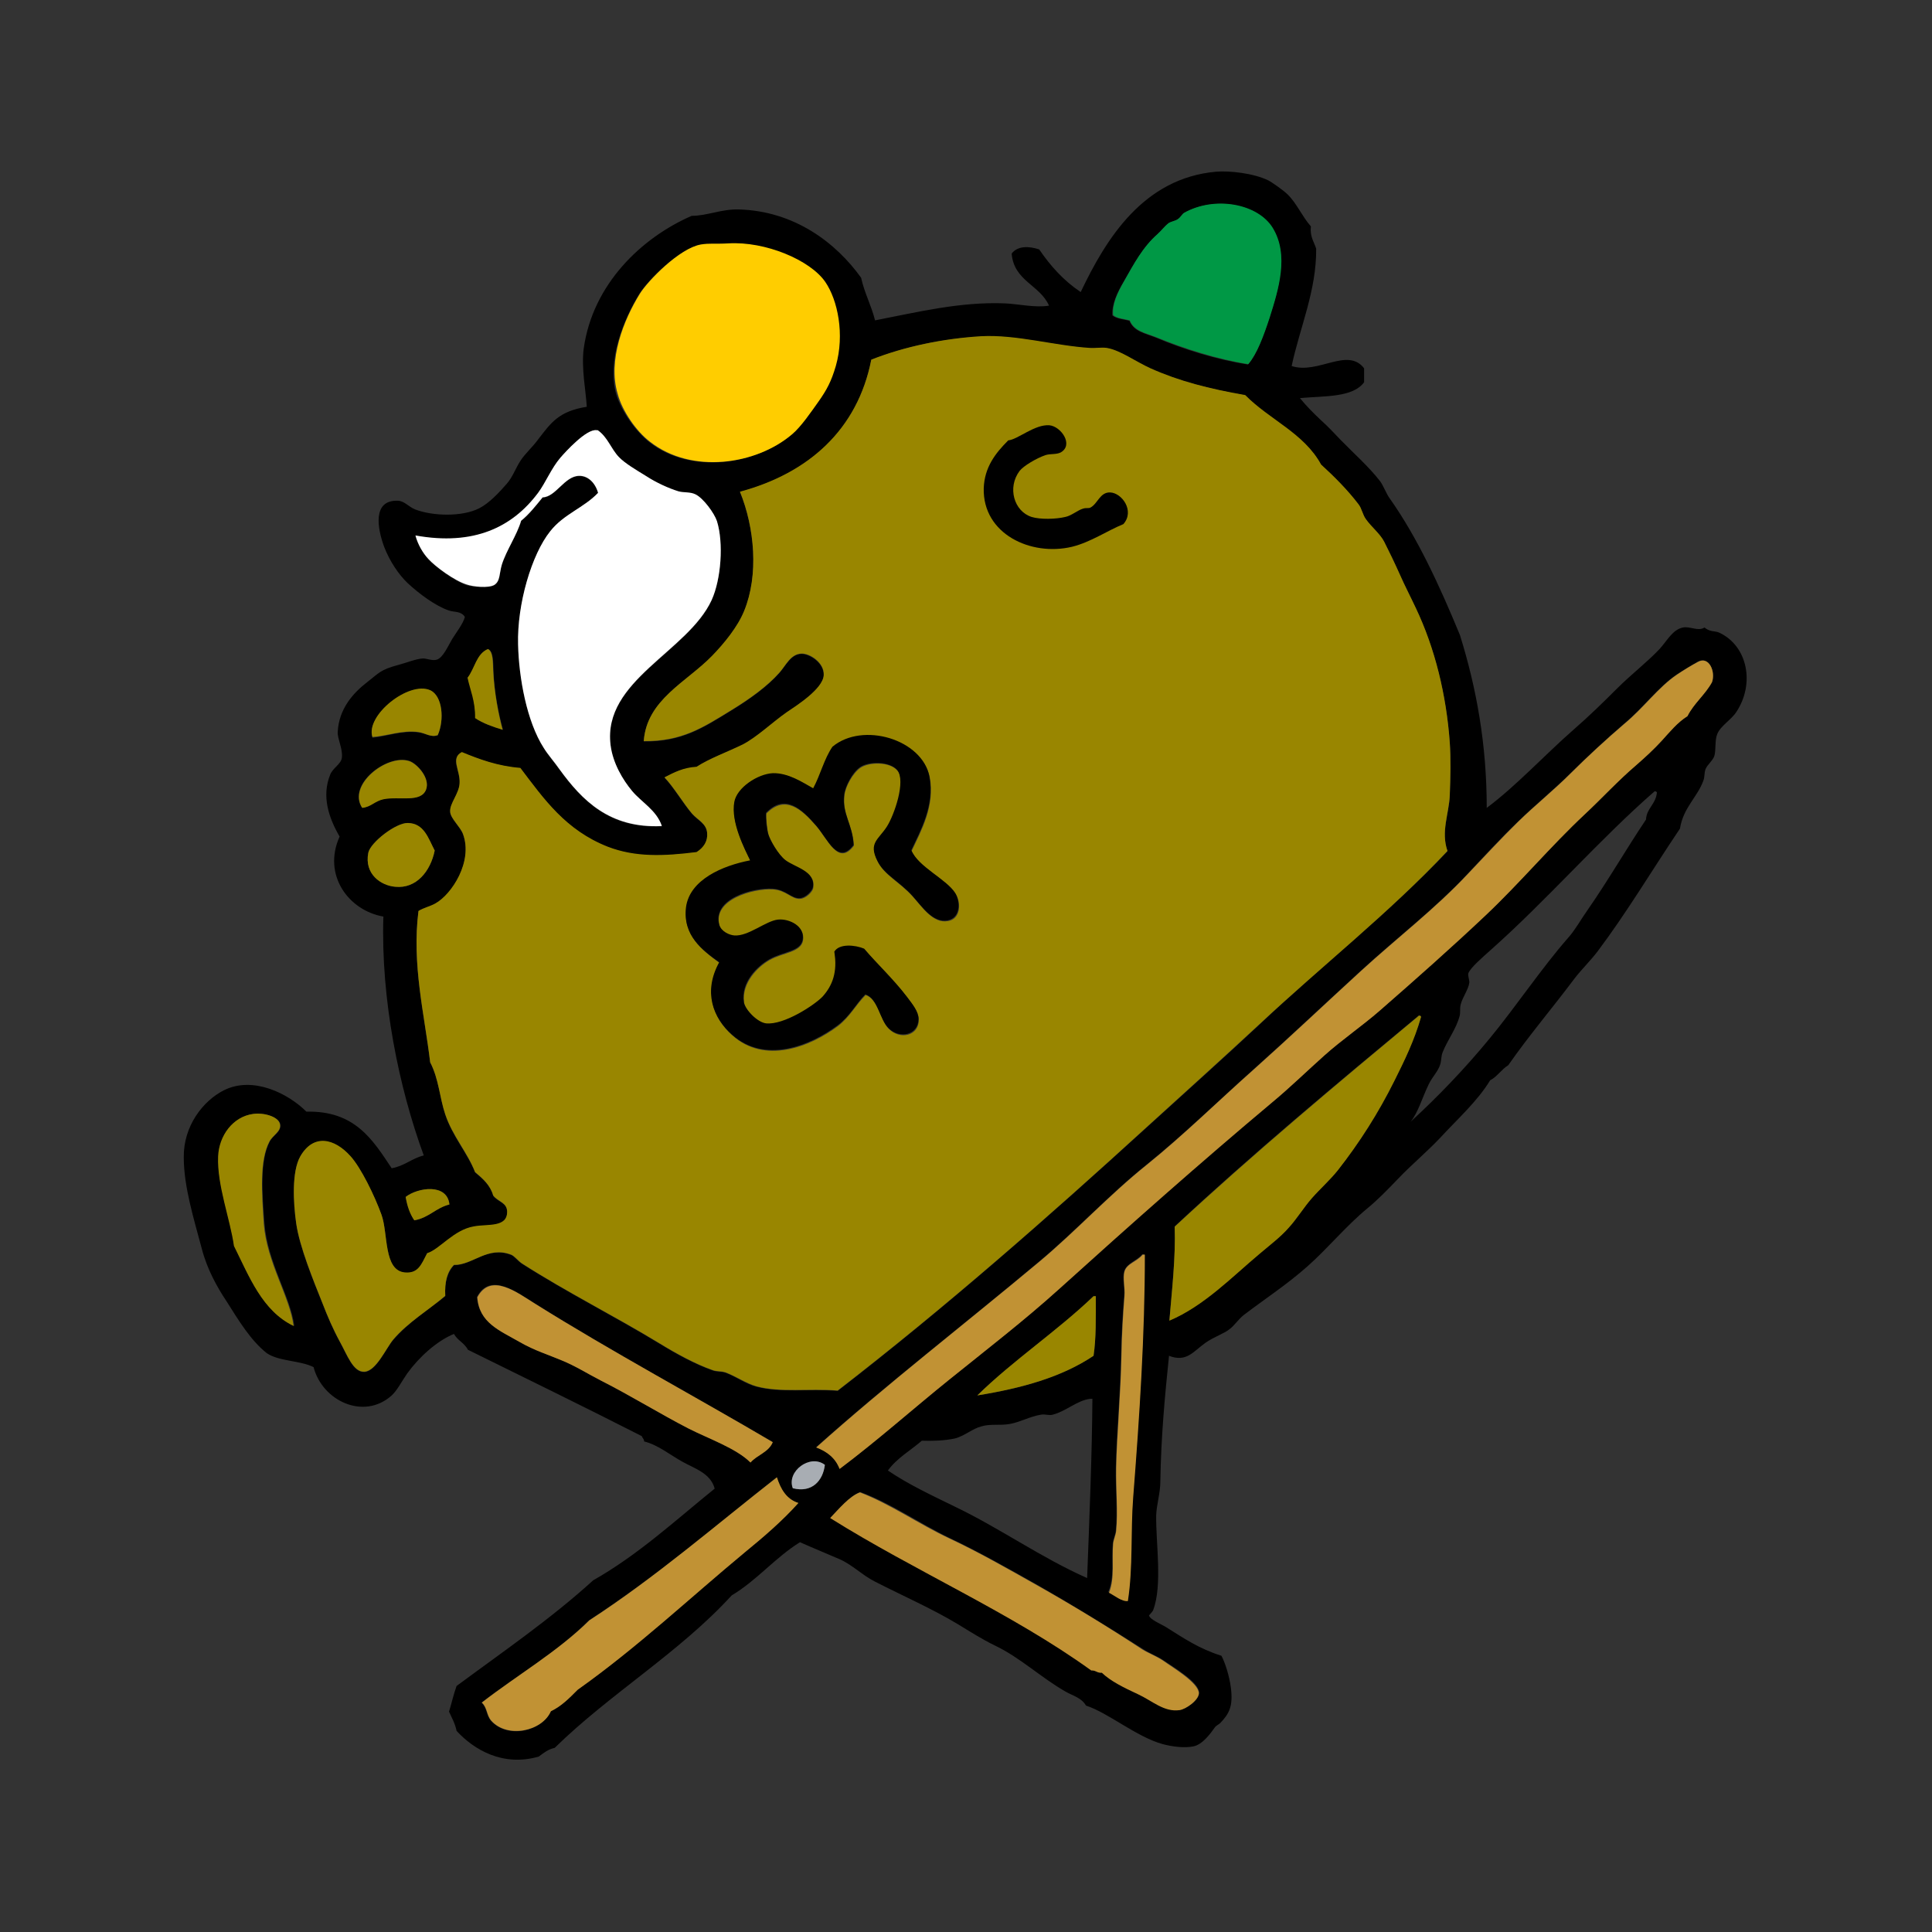
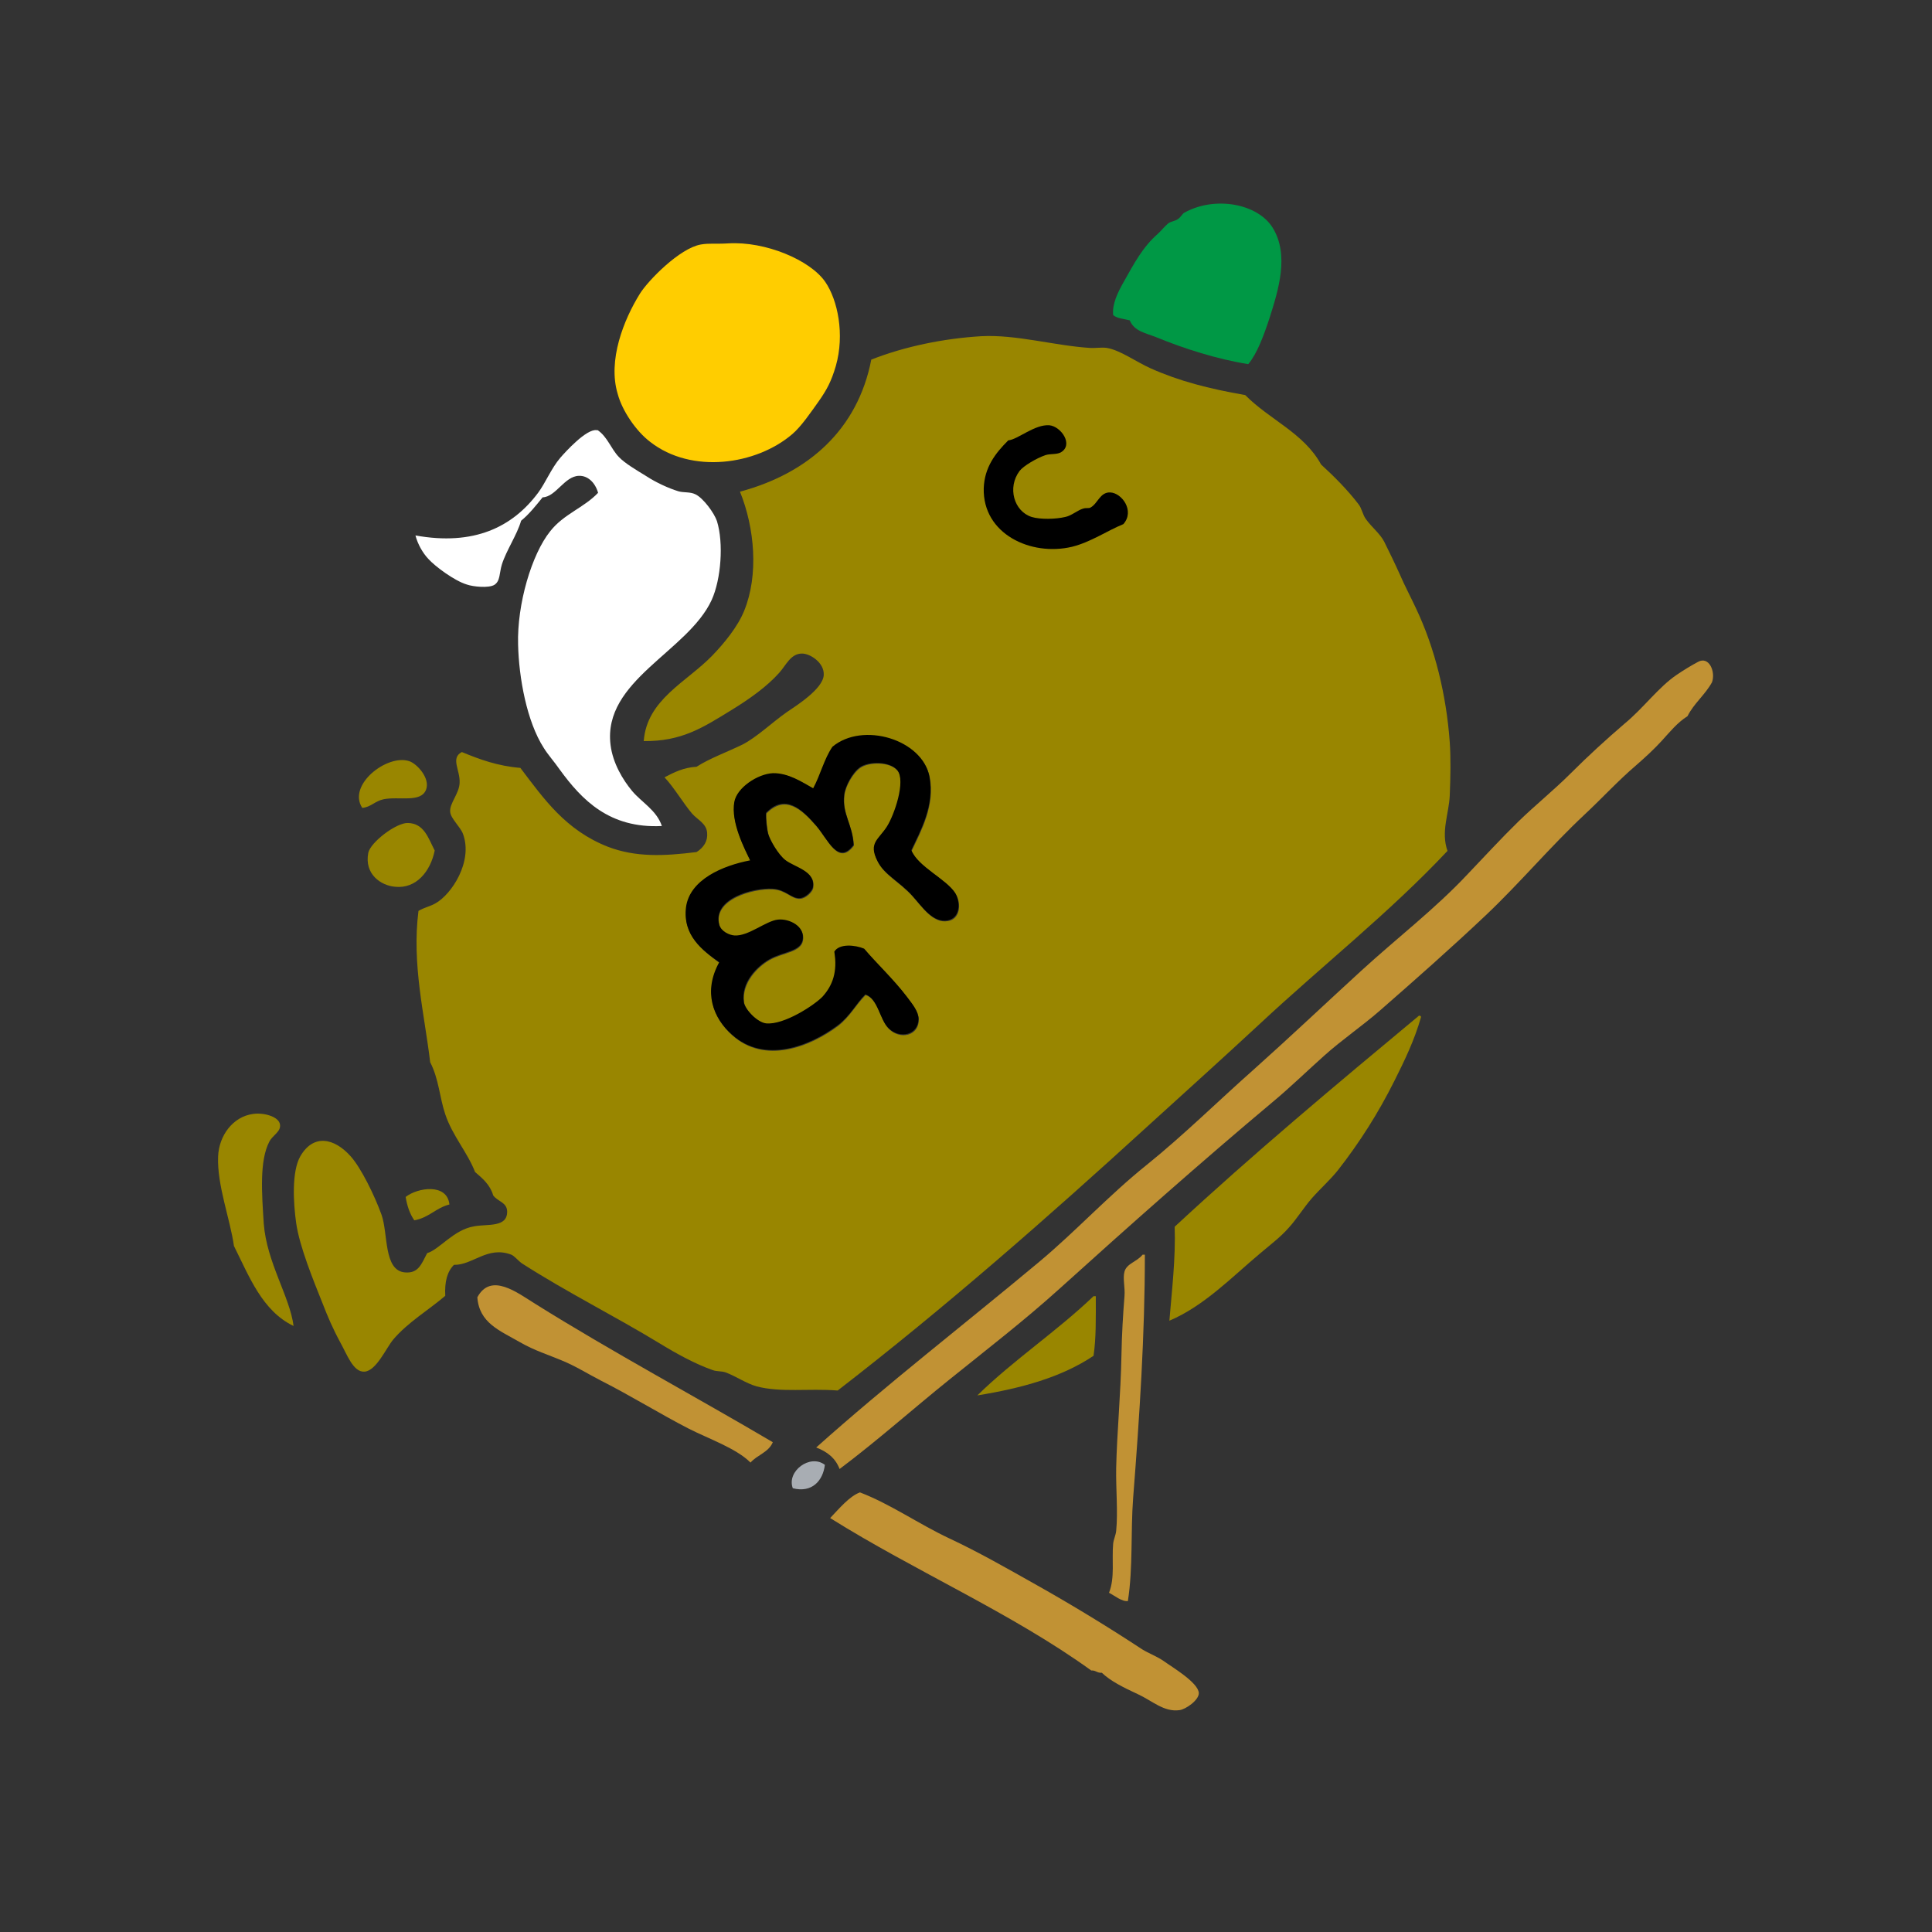
<svg xmlns="http://www.w3.org/2000/svg" version="1.1" id="Layer_1" x="0px" y="0px" viewBox="0 0 512 512" style="enable-background:new 0 0 512 512;" xml:space="preserve">
  <rect x="0" y="0" width="512" height="512" fill="#333333" stroke="none" />
  <style type="text/css">
	.st0{fill:none;}
	.st1{fill:#009845;}
	.st2{fill:#FFCD00;}
	.st3{fill:#998600;}
	.st4{fill:#FFFFFF;}
	.st5{fill:#C19234;}
	.st6{fill:#A8ADB3;}
</style>
  <g>
-     <path class="st0" d="M438.5,209.8c-14.5,12.6-28.6,28.8-43.5,42.1c-2,1.8-5.5,4.8-5.9,6.2c-0.2,0.5,0.3,1.7,0.3,2.3   c-0.2,1.9-1.7,3.9-2.3,5.9c-0.3,1.1,0,2.1-0.3,3.1c-0.9,3.4-3.2,6.3-4.5,9.6c-0.4,1-0.2,2.1-0.6,3.1c-0.7,2-2.1,3.3-3.1,5.4   c-1.7,3.5-2.8,7.5-4.8,9.9c7.3-6.8,14.4-14.1,20.9-22c7.1-8.7,13.8-18.8,20.9-26.8c1.8-2.1,3.4-4.9,5.1-7.3   c5.5-7.9,10.3-16.1,15.5-24c0.2-3.1,2.6-4,2.8-7.1C439,209.9,438.8,209.8,438.5,209.8z" />
-     <path d="M455.7,167.7c-1.2-0.6-2.4-0.1-4-1.4c-1.7,1.1-3.8-0.4-5.7,0c-2.7,0.5-4.2,3.5-6.2,5.7c-3.3,3.5-7.5,6.7-11.3,10.5   c-3.6,3.6-7.5,7.4-11.3,10.7c-8.1,7.1-15.3,15-23.2,20.9c0-16.8-2.7-31.7-7.1-45.8c-5.4-13.1-11.3-25.9-18.6-36.2   c-1-1.4-1.6-3.2-2.5-4.5c-3.1-4-7-7.4-10.5-11c-1.8-1.9-3.4-3.6-5.4-5.4c-1.9-1.8-3.8-3.7-5.4-5.7c6.5-0.6,14-0.1,17-4.2   c0-1.2,0-2.4,0-3.7c-4.4-5.7-12.2,1.7-19.2-0.6c2.2-10.3,6.6-20,6.5-31.1c-0.6-1.9-1.7-3.2-1.4-5.9c-2.3-2.6-3.8-6.2-6.2-8.5   c-1-1-4.1-3.2-5.1-3.7c-3.9-1.9-10.3-2.6-13.8-2.3c-19.3,1.7-29.2,17.8-35.9,31.9c-4.5-3-8-6.9-11-11.3c-2.7-0.9-5.7-1-7.3,1.1   c0.6,7.3,7.5,8.3,9.9,13.8c-3.6,0.6-7.8-0.4-11.6-0.6c-12-0.5-23.6,2.4-34.5,4.5c-1-4-2.8-7.2-3.7-11.3   c-6.6-9.2-17.6-17.7-32.5-18.1c-4.6-0.1-8.3,1.7-12.4,1.7C170,63,157.1,75.3,154.7,92.3c-0.7,5.3,0.6,11.5,0.8,15.5   c-7.4,1.2-9.4,4.1-13,8.8c-1.4,1.9-3.4,3.7-4.5,5.4c-1.4,2.1-2.1,4.4-3.7,6.2c-1.9,2.2-4.7,5.2-7.3,6.5c-4.5,2.3-12.3,2.1-17,0.3   c-1.7-0.7-2.8-2.2-4.5-2.3c-7-0.3-5.4,7.6-3.7,12.2c1.5,3.9,3.9,7.4,6.2,9.6c3,2.8,7.4,6.1,11,7.3c1.5,0.5,3.2,0.1,4.2,1.7   c-0.5,1.8-2,3.7-3.4,5.9c-1,1.7-2.4,4.9-4,5.4c-1.2,0.4-2.6-0.3-3.7-0.3c-1.9,0.1-4.2,1.1-6.5,1.7c-4.9,1.3-5.2,2.2-8.2,4.5   c-3.9,3-7.6,7.2-7.9,13.3c-0.1,1.8,1.4,4.5,1.1,6.8c-0.2,1.7-2.4,2.7-3.1,4.5c-2.3,5.7-0.4,11.4,2.5,16.4   c-4.6,10.2,2.4,19.6,11.6,21.2c-0.7,21.9,4.1,45.3,10.7,63.3c-3.2,0.8-5.1,2.8-8.5,3.4c-5-7.5-9.7-15.3-22.6-15   c-4.8-4.8-14.1-9.5-21.8-5.7c-5.6,2.8-10.8,9.5-10.7,17.8c0,7.8,2.7,16.4,4.8,24.3c1.4,5.4,4.1,10.2,6.5,13.8   c3.3,5.2,6.4,10.4,10.7,13.8c3.2,2.2,8.8,1.9,12.4,3.7c2.3,8.9,13.2,14.1,20.6,7.6c1.5-1.3,2.8-3.9,4.2-5.9   c3.1-4.3,7.8-8.6,12.4-10.5c0.9,1.7,2.8,2.4,3.7,4.2c15.4,7.6,30.8,15.1,46.1,22.9c0.1,0.5,0.6,0.7,0.6,1.4   c3.7,0.9,6.9,3.6,10.2,5.4c3.2,1.8,7.4,3,8.5,7.1c-10.4,8.4-20.2,17.5-32.2,24.3c-11.2,10.2-23.9,18.9-36.2,28   c-0.8,2.2-1.3,4.5-2,6.8c0.7,1.6,1.6,3.1,2,5.1c4.5,4.9,12.2,9.6,21.8,6.8c1.2-0.9,2.4-1.9,4.2-2.3c14.7-14.4,33-25.2,46.9-40.4   c6.7-4,11.5-10,18.1-14.1c3.6,1.6,6.8,2.9,10.5,4.5c3.4,1.5,6.1,4.3,9.3,5.9c7.6,3.9,15,7.1,22,11.3c3.3,2,6.4,4,9.9,5.7   c6.7,3.2,12.2,8.5,18.7,12.2c1.9,1.1,4.2,1.6,5.4,3.7c5.9,1.9,13.4,8.3,20.3,10.2c2.6,0.7,5.8,1.1,8.2,0.6c2.4-0.5,4.5-3.4,5.7-5.1   c0.3-0.4,1-0.7,1.4-1.1c2.4-2.5,3.4-4.5,2.8-9.3c-0.4-3.1-1.5-6.6-2.5-8.5c-6-1.9-9.9-4.6-14.7-7.6c-1.1-0.7-4.3-2-4.5-3.1   c0,0,1.1-1.2,1.1-1.4c2.5-6.6,0.7-17.7,0.8-25.1c0.1-2.9,1.1-5.9,1.1-9c0.2-12.1,1.2-22.6,2.3-33.3c4.6,1.8,6.4-1.1,9.6-3.4   c2.4-1.7,4.9-2.4,6.5-3.7c1.3-1,2.3-2.6,3.7-3.7c5.5-4.2,11.5-8.1,17-13c5.4-4.8,10.1-10.6,15.8-15.3c2.8-2.3,5.4-5,7.9-7.6   c3.7-3.9,7.8-7.3,11.3-11c4.6-5,9.9-9.7,13.3-15.3c1.9-1,3-2.9,4.8-4c5.5-7.9,11.9-15.4,17.5-22.9c2-2.6,4.3-4.8,6.2-7.3   c7.8-10.4,14.4-21.5,21.8-32.5c0.9-5.6,4.6-8.3,6.2-12.7c0.4-1,0.2-2.1,0.6-3.1c0.5-1.2,1.8-2.1,2.3-3.4c0.5-1.6,0.1-4.3,0.8-5.9   c0.9-2.2,3.7-3.7,5.1-5.9C465.1,181.1,463.1,171.2,455.7,167.7z M297.7,74.8c2.8-4.8,5.1-9.2,9-12.7c1-0.9,2-2.2,2.8-2.8   c0.6-0.5,1.8-0.7,2.5-1.1c0.8-0.5,1.2-1.4,1.7-1.7c8.2-4.6,19.6-2.5,23.5,4c4.4,7.2,1.5,16.4-0.8,23.7c-1.6,4.9-3.3,9.8-5.7,12.4   c-8.2-1.3-17-4-24.3-7.1c-3-1.2-5.9-1.6-7.1-4.5c-1.6-0.4-3.4-0.5-4.5-1.4C294.6,80.6,296.1,77.5,297.7,74.8z M169.4,77.9   c2.2-3.5,10.5-12,16.1-13c2.3-0.4,4-0.1,7.3-0.3c9.8-0.6,21.7,4.4,25.7,10.2c3.4,4.8,5.2,14,2.8,22.3c-1.2,4.2-2.4,6.3-4.5,9.3   c-1.9,2.7-4.7,6.8-7.1,8.8c-9.5,8-26.6,10.6-37.6,2c-3.7-2.9-7.4-8.2-8.8-12.7C160.8,95.5,165.2,84.8,169.4,77.9z M113.5,148.2   c-1.4-1.6-2.8-3.9-3.4-6.2c15.5,2.8,25.7-2.2,32.5-11.3c2.1-2.8,3.6-6.5,5.9-9.3c1.3-1.6,6.9-7.8,9.6-7.3c0.1,0,0.2,0,0.3,0   c2.7,1.7,3.6,4.9,5.6,7.1c1.7,1.7,4.8,3.5,7.3,5.1c2.6,1.6,5.8,3.2,8.5,4c1.4,0.4,3.1,0.2,4.5,0.8c2,1,5,4.9,5.7,7.1   c1.8,5.8,1.1,15.4-1.4,20.9c-6.3,13.8-28.9,21.3-26.8,38.4c0.6,4.8,3.2,9.3,5.7,12.2c2.5,3,6.5,5.1,7.9,9.3   c-13.9,0.7-21.2-6.9-27.1-15c-1.4-1.9-3.1-3.9-4.2-5.7c-4.5-7-6.6-18.6-6.8-27.4c-0.3-10.7,3.6-23.8,8.5-30   c3.6-4.5,8.9-6.2,12.7-10.2c-0.8-2.8-2.8-4.6-5.1-4.5c-3.8,0.1-6.1,5.5-9.6,5.7c-1.8,2.2-3.5,4.4-5.7,6.2   c-1.1,3.8-3.9,7.8-5.1,11.6c-0.7,2.3-0.4,4.4-2,5.4c-1.5,0.9-5.6,0.5-7.3,0C120.4,154,115.3,150.2,113.5,148.2z M133.3,193.4   c-2.7-0.8-5.3-1.7-7.3-3.1c0.1-4.5-1.3-7.8-2-10.7c1.9-2.4,2.3-6.4,5.4-7.6c1.4,0.7,1.3,3.5,1.4,5.9   C131,183.6,132.2,189.4,133.3,193.4z M114,183c3.3,1.4,3.8,7.9,2,11.9c-1.8,0.6-3.2-0.6-5.1-0.8c-4.3-0.6-8.6,1.1-12.2,1.4   C96.8,189.7,108.4,180.5,114,183z M108.4,201.6c2,0.6,5.7,4.5,4.5,7.6c-1.4,3.6-7.1,1.8-11.3,2.5c-2.4,0.4-3.4,2.1-5.7,2.3   C92,207.9,102.5,199.8,108.4,201.6z M104.7,235c-3.7-0.4-8.2-3.3-7.1-9c0.6-2.8,7.3-8,10.5-7.9c4.3,0.1,5.3,4.1,7.1,7.3   C114.1,230.9,110.3,235.6,104.7,235z M119.1,319.2c-3.7,0.9-5.5,3.6-9.3,4.2c-1.1-1.7-1.8-3.8-2.3-6.2   C110.7,314.7,118.6,313.5,119.1,319.2z M62.1,330.2c-1-7.1-4.5-16.1-4.2-23.7c0.2-5.5,4-10.6,9.3-11.3c2.7-0.4,6.8,0.8,7.1,2.8   c0.3,1.9-1.9,2.8-2.8,4.5c-2.7,5.1-2,13.9-1.4,21.8c0.8,10.3,6.9,19.3,7.9,27.1C69.6,347.4,66.1,338.5,62.1,330.2z M120.3,335.3   c-1.7,1.8-2.5,4.5-2.3,8.2c-4.4,3.6-9.9,7-13.8,11.6c-1.9,2.2-4.5,8.3-7.6,8.5c-3,0.2-4.6-4.5-6.5-7.9c-1.9-3.5-3.3-6.8-4.5-9.9   c-2.6-6.5-6.2-15.2-7.1-21.5c-0.8-5.6-1.2-13.8,1.1-17.8c3.4-6,8.9-4.8,13.3,0c2.8,3.1,6.4,10.6,8.2,15.5   c1.8,4.9,0.5,14.7,6.2,15.3c3.5,0.3,4.3-2,5.9-5.1c3.4-1,7-6.1,12.4-7.1c3.6-0.6,8.9,0.4,8.8-4c-0.1-2.4-2.4-2.5-3.7-4.2   c-0.8-2.9-2.8-4.5-4.8-6.2c-2-5.1-6-9.5-7.9-15.3c-1.5-4.5-1.7-9.5-4-13.8c-1.5-12.7-4.9-25.9-3.1-40.1c1.5-0.9,3.1-1.2,4.5-2   c4.4-2.4,10-11.1,7.3-18.4c-0.7-2-3.3-4.1-3.4-5.9c-0.1-2.2,2.4-4.8,2.5-7.6c0.2-3.4-2.6-6.6,0.6-8.2c4.7,1.9,9.5,3.7,15.5,4.2   c6.3,8.3,12,16.5,23.2,20.9c7.2,2.8,14.7,2.5,23.5,1.4c1.9-1.2,3-2.9,2.8-5.1c-0.2-2.5-2.4-3.3-4-5.1c-2.3-2.7-4.9-7.1-7.3-9.6   c2.5-1.3,4.9-2.6,8.5-2.8c3.3-2.3,8.1-3.9,12.2-5.9c3.7-1.8,7.8-5.9,11.6-8.5c2.5-1.7,9.7-6.2,9.9-9.9c0.1-3.3-3.7-5.7-5.9-5.7   c-2.9,0.1-4.1,3.1-5.9,5.1c-3.2,3.6-7.8,6.9-12.7,9.9c-7.5,4.6-13,8.3-23.2,8.2c0.7-11,11.2-15.6,18.1-22.6   c3.2-3.2,6.8-7.7,8.5-11.9c3.9-9.5,2.8-22.1-1.1-31.6c18.2-4.9,31.1-16.5,34.8-35c8.9-3.6,19.2-5.7,29.1-6.2   c9.3-0.5,19.4,2.5,28.8,3.1c1.6,0.1,3.1-0.2,4.5,0c3.6,0.5,7.5,3.6,11.6,5.4c7.6,3.4,15.5,5.3,25.1,7.1   c6.3,6.5,15.6,10.1,20.1,18.4c3.4,3.1,7,6.6,9.9,10.5c0.8,1.1,1.1,2.7,2,4c1.5,2.1,3.7,3.8,4.8,5.9c1.5,2.8,2.9,5.8,4.2,8.8   c1.4,3,2.8,5.8,4.2,8.8c5.1,10.7,8.1,23.1,9,35.6c0.3,4.3,0.2,9.2,0,14.1c-0.2,4.8-2.4,9.6-0.6,14.7   c-15.5,16.4-33.3,30.3-49.7,45.8c-9.6,9-19.7,18-29.7,27.1c-26.6,24.2-53.6,48-82.2,70.1c-7.8-0.6-15,0.6-21.5-1.1   c-2.8-0.7-5.5-2.7-8.2-3.7c-1.2-0.4-2.3-0.2-3.4-0.6c-4.6-1.6-9.7-4.4-14.1-7.1c-12-7.3-24.4-13.5-36.5-21.2   c-1.1-0.7-1.9-1.9-2.8-2.3C129.2,330.1,125.3,335.3,120.3,335.3z M182.4,378.5c-7.4-3.8-15.3-8.7-23.2-12.7   c-3.4-1.7-6.8-3.9-10.5-5.4c-3.3-1.4-7.2-2.6-11-4.8c-5.4-3.1-10.8-5.1-11.3-11.9c3.5-6.7,10.6-1.2,15.3,1.7   c20.1,12.6,43.2,25.1,63,36.7c-1.1,2.7-4.1,3.4-5.9,5.4C195.1,383.8,187.7,381.2,182.4,378.5z M197.4,411.3   c-14.5,12-28.6,25.3-44.4,36.5c-2.1,2.1-4.2,4.3-7.1,5.7c-2.3,5.4-11.5,7.4-15.8,2.5c-1.3-1.5-1-3.4-2.5-4.8   c9.5-7.3,20.1-13.4,28.5-21.8c17.7-11.5,33.4-25,49.7-37.9c1,3.1,2.5,5.8,5.7,6.8C207.3,403,202.3,407.3,197.4,411.3z M210.1,394.4   c-1.8-4.4,4.6-9.1,8.5-6.2C218.1,392.4,215.2,395.7,210.1,394.4z M308.5,440.1c2.3,1.6,9.3,5.7,9.3,8.5c0,1.9-3.5,4.3-5.1,4.5   c-4.1,0.5-7.4-2.6-11-4.2c-3.9-1.8-7.3-3.4-9.6-5.7c-1.3,0.2-1.6-0.6-2.8-0.6c-21.3-15.3-46.8-26.3-69.2-40.4   c2.3-2.4,5.1-5.8,7.9-6.8c8.2,3,15.6,8.3,23.7,12.2c7.6,3.6,15.4,8,23.2,12.4c8.9,5.1,18.7,11.1,28,17   C304.5,438.1,306.6,438.8,308.5,440.1z M260.1,378c2.3-0.7,4.8-0.2,7.3-0.6c2.7-0.4,5.7-2.1,8.5-2.5c1.2-0.2,2.1,0.3,3.1,0   c3.5-0.9,6.5-3.8,9.9-4.2c0.2,0,0.4,0,0.6,0c-0.1,14.8-0.8,31.8-1.4,47.5c-12.2-5.4-23.1-13.2-35-18.9c-6.1-3-12.2-5.8-17.8-9.6   c2.4-3.3,6-5.3,9-7.9c2.8,0.1,6,0,8.8-0.6C255.7,380.5,257.7,378.6,260.1,378z M259,369.8c9.6-9.4,21.1-17,30.8-26.3   c0.2,0,0.4,0,0.6,0c0,5.9,0.1,11.1-0.6,15.8C281.3,365,270.8,367.9,259,369.8z M294.9,409c0.1-1.1,0.7-2.3,0.8-3.4   c0.5-5-0.1-10.9,0-16.7c0.2-9.3,1.2-19.1,1.4-30c0.1-5.5,0.4-10.4,0.8-15.5c0.2-2.3-0.5-4.7,0-6.5c0.7-2.2,3.3-2.7,4.8-4.5   c0.2,0,0.4,0,0.6,0c0,21.4-1.4,42.7-3.1,64.4c-0.7,9.1,0,18.4-1.4,27.4c-1.6,0.2-3.5-1.5-5.1-2.3C295.4,418,294.5,413.3,294.9,409z    M369.5,286.4c-4.1,8.4-9.2,16.4-15,23.7c-2.1,2.6-4.5,4.8-6.8,7.3c-2.2,2.5-4,5.5-6.2,7.9c-2.2,2.5-4.9,4.5-7.6,6.8   c-7.4,6.2-14.8,13.9-24,17.8c0.6-7.4,1.7-16.6,1.4-24.9c20.8-19.4,42.8-37.7,64.7-55.9c0.3,0,0.5,0.1,0.6,0.3   C374.8,275.7,372.2,281,369.5,286.4z M436.2,217.2c-5.3,7.9-10,16.1-15.5,24c-1.7,2.4-3.3,5.3-5.1,7.3   c-7.1,8.1-13.8,18.2-20.9,26.8c-6.5,7.9-13.6,15.3-20.9,22c2-2.4,3.1-6.4,4.8-9.9c1-2.1,2.5-3.4,3.1-5.4c0.3-1,0.2-2.1,0.6-3.1   c1.3-3.3,3.6-6.2,4.5-9.6c0.3-1,0-2,0.3-3.1c0.5-2,2.1-4,2.3-5.9c0-0.5-0.4-1.7-0.3-2.3c0.4-1.4,3.9-4.4,5.9-6.2   c15-13.3,29-29.5,43.5-42.1c0.3,0,0.5,0.1,0.6,0.3C438.8,213.2,436.4,214.1,436.2,217.2z M453.7,180.7c-1.8,3.4-4.8,5.6-6.5,9   c-2.7,1.7-4.7,4.2-6.8,6.5c-2.1,2.3-4.4,4.4-6.8,6.5c-4.8,4.1-9,8.7-13.6,13c-9.1,8.6-17.2,18.3-26.3,26.8   c-9.1,8.5-18.4,16.9-28,25.2c-4.7,4.1-10,7.7-14.7,11.9c-4.6,4.1-9.1,8.5-13.8,12.4c-19.2,16-37.9,32.7-56.5,49.5   c-9.3,8.4-19.3,16.1-29.1,24c-9.7,7.9-19.1,16.2-29.1,23.7c-1.1-2.8-3.3-4.6-6.2-5.7c18.9-16.9,39.1-32.4,59.1-49.2   c9.7-8.1,18.4-17.6,28.5-25.7c9.8-7.9,19-16.9,28.5-25.4c9.4-8.4,18.8-17.3,28.3-26c9.5-8.7,19.7-16.5,28.3-25.7   c4.4-4.7,8.7-9.4,13.3-13.8c4.5-4.4,9.4-8.3,14.1-13c4.4-4.3,9.2-8.8,14.1-13c5-4.2,9-9.7,13.9-13c1.7-1.1,4-2.5,5.6-3.4   C452.9,173.8,454.7,178,453.7,180.7z" />
    <path class="st1" d="M299.4,84.9c1.2,2.9,4.1,3.3,7.1,4.5c7.3,3,16.1,5.8,24.3,7.1c2.3-2.7,4.1-7.5,5.7-12.4   c2.3-7.3,5.2-16.5,0.8-23.7c-3.9-6.4-15.3-8.6-23.5-4c-0.5,0.3-0.9,1.2-1.7,1.7c-0.7,0.5-1.9,0.6-2.5,1.1c-0.9,0.7-1.8,1.9-2.8,2.8   c-4,3.5-6.3,7.9-9,12.7c-1.6,2.8-3.1,5.9-2.8,8.8C296,84.4,297.9,84.5,299.4,84.9z" />
    <path class="st2" d="M172.3,117.1c11,8.6,28.1,6.1,37.6-2c2.4-2,5.1-6,7.1-8.8c2.1-3,3.3-5.2,4.5-9.3c2.4-8.4,0.5-17.5-2.8-22.3   c-4-5.8-15.9-10.8-25.7-10.2c-3.3,0.2-5-0.1-7.3,0.3c-5.6,1-13.9,9.5-16.1,13c-4.3,6.9-8.6,17.7-5.9,26.6   C164.9,108.9,168.6,114.3,172.3,117.1z" />
    <path class="st3" d="M135.5,332.5c0.9,0.4,1.7,1.5,2.8,2.3c12,7.7,24.5,13.9,36.5,21.2c4.4,2.7,9.5,5.5,14.1,7.1   c1.1,0.4,2.2,0.2,3.4,0.6c2.7,1,5.4,2.9,8.2,3.7c6.5,1.7,13.7,0.5,21.5,1.1c28.6-22.1,55.7-45.9,82.2-70.1   c10-9.1,20-18.1,29.7-27.1c16.5-15.4,34.3-29.4,49.7-45.8c-1.8-5.1,0.4-9.9,0.6-14.7c0.2-4.9,0.3-9.8,0-14.1   c-0.9-12.5-3.9-24.9-9-35.6c-1.4-3-2.9-5.8-4.2-8.8c-1.3-2.9-2.8-6-4.2-8.8c-1.1-2.1-3.3-3.8-4.8-5.9c-0.9-1.2-1.1-2.9-2-4   c-2.9-3.8-6.5-7.4-9.9-10.5c-4.5-8.3-13.7-11.9-20.1-18.4c-9.7-1.7-17.5-3.7-25.1-7.1c-4-1.8-8-4.8-11.6-5.4c-1.4-0.2-3,0.1-4.5,0   c-9.4-0.6-19.5-3.6-28.8-3.1c-9.9,0.6-20.2,2.7-29.1,6.2c-3.6,18.5-16.6,30.1-34.8,35c3.9,9.6,5,22.1,1.1,31.6   c-1.7,4.2-5.3,8.6-8.5,11.9c-6.8,7-17.3,11.6-18.1,22.6c10.1,0.1,15.7-3.6,23.2-8.2c4.9-3,9.5-6.3,12.7-9.9c1.8-2,3-5,5.9-5.1   c2.2-0.1,6.1,2.4,5.9,5.7c-0.2,3.7-7.4,8.2-9.9,9.9c-3.7,2.6-7.9,6.6-11.6,8.5c-4.1,2-8.8,3.7-12.2,5.9c-3.5,0.2-6,1.5-8.5,2.8   c2.4,2.5,5,6.9,7.3,9.6c1.5,1.7,3.8,2.6,4,5.1c0.2,2.2-0.9,3.9-2.8,5.1c-8.7,1.1-16.2,1.4-23.5-1.4c-11.2-4.4-16.9-12.6-23.2-20.9   c-6.1-0.5-10.9-2.3-15.5-4.2c-3.1,1.6-0.4,4.8-0.6,8.2c-0.1,2.8-2.7,5.4-2.5,7.6c0.1,1.8,2.7,4,3.4,5.9c2.7,7.3-3,16-7.3,18.4   c-1.4,0.8-3,1.1-4.5,2c-1.8,14.2,1.6,27.4,3.1,40.1c2.3,4.4,2.5,9.4,4,13.8c1.9,5.7,5.9,10.1,7.9,15.3c2,1.7,4,3.4,4.8,6.2   c1.3,1.7,3.6,1.8,3.7,4.2c0.1,4.4-5.2,3.3-8.8,4c-5.4,0.9-9.1,6.1-12.4,7.1c-1.6,3.1-2.4,5.4-5.9,5.1c-5.7-0.5-4.4-10.3-6.2-15.3   c-1.8-5-5.4-12.4-8.2-15.5c-4.3-4.8-9.8-6-13.3,0c-2.3,4-1.9,12.2-1.1,17.8c0.9,6.2,4.5,15,7.1,21.5c1.2,3.1,2.6,6.4,4.5,9.9   c1.9,3.4,3.5,8.1,6.5,7.9c3.1-0.2,5.7-6.2,7.6-8.5c3.9-4.6,9.5-7.9,13.8-11.6c-0.2-3.7,0.5-6.4,2.3-8.2   C125.3,335.3,129.2,330.1,135.5,332.5z M181.9,240.6c1-7.4,9.7-11,17-12.4c-1.4-3-5.2-10.2-4.2-15.5c0.7-3.8,6.1-7.5,10.2-7.6   c4.2-0.2,7.8,2.3,10.7,4c1.9-3.5,2.9-7.8,5.1-11c8-6.7,23.8-2,25.7,7.9c1.4,7.6-2.3,14.2-4.8,19.5c1.8,4.4,9.2,7.6,11.6,11.3   c1.6,2.4,1.4,6.8-2,7.3c-3.9,0.7-6.7-3.6-9.3-6.5c-3.5-3.9-7.5-5.6-9.3-9.3c-2.3-4.7,0.4-5.6,2.5-9c2-3.1,5.2-12.1,2.8-15   c-2-2.5-7.6-2.4-9.9-0.8c-2,1.4-4,5-4.2,7.3c-0.6,5.1,2.2,7.7,2.5,13.3c-4.1,5.5-6.8-1.5-9.9-5.1c-3.9-4.5-8.3-8.5-13.3-3.4   c-0.1,1.5,0.2,4.3,0.6,5.7c0.5,1.6,2.6,5.3,4.5,6.8c2.6,2.1,8.2,2.9,7.3,7.3c-0.2,1-1.9,2.7-3.4,2.8c-2.3,0.2-3.7-2.3-7.3-2.5   c-5.1-0.3-16.1,2.7-14.1,9.6c0.5,1.8,2.7,2.7,4,2.8c3.7,0.3,8.4-3.9,11.6-4.2c2.9-0.3,7.2,1.7,6.5,5.4c-0.6,3.1-5.2,3.1-8.8,5.1   c-3.2,1.8-7.5,6.1-6.8,11.3c0.3,1.9,3.6,5.4,5.9,5.7c4.7,0.5,12.8-4.7,15-7.1c2.6-2.8,4-6.4,3.1-11.9c1.3-2.3,5.5-1.8,7.9-0.8   c3.3,3.9,7.8,8.1,11.3,12.7c1.5,2,3.1,4,3.1,5.9c0,4.4-5,5.4-7.9,2.5c-2.5-2.4-2.8-7.9-6.2-9c-2.7,2.7-4.1,5.7-7.3,8.2   c-7.5,5.6-19.4,10.2-28,2.5c-5.1-4.5-7.7-11.4-3.4-19.2C186.1,251.8,180.9,247.9,181.9,240.6z" />
    <path d="M284.1,144.9c4.9-1.2,9.4-4.3,13.6-6c3.1-3.5-0.4-8.3-3.5-8.4c-2.7-0.1-3.3,3-5.2,4c-0.5,0.3-1.1,0-2,0.3   c-1.4,0.4-3.1,1.9-4.7,2.2c-2.5,0.6-6.6,0.7-8.9,0c-4.7-1.5-6.5-7.8-3.2-12.2c1-1.3,4.5-3.4,6.9-4.2c1.3-0.4,2.8-0.1,4-0.7   c3.5-2,0.1-6.9-3-7.2c-3.9-0.3-8.4,3.8-10.9,4c-3.4,3.4-6.3,7.1-6.5,12.7C260.4,141.5,273.2,147.5,284.1,144.9z" />
    <path class="st4" d="M131,155c1.6-1,1.3-3.1,2-5.4c1.2-3.8,4-7.8,5.1-11.6c2.2-1.8,3.9-4,5.7-6.2c3.5-0.1,5.8-5.6,9.6-5.7   c2.3-0.1,4.3,1.7,5.1,4.5c-3.8,4-9.1,5.6-12.7,10.2c-4.9,6.1-8.8,19.3-8.5,30c0.2,8.8,2.3,20.4,6.8,27.4c1.1,1.8,2.9,3.8,4.2,5.7   c5.9,8.1,13.2,15.7,27.1,15c-1.4-4.2-5.4-6.3-7.9-9.3c-2.4-2.9-5.1-7.3-5.7-12.2c-2.1-17.1,20.5-24.7,26.8-38.4   c2.5-5.5,3.2-15.1,1.4-20.9c-0.7-2.1-3.6-6.1-5.7-7.1c-1.4-0.7-3.1-0.4-4.5-0.8c-2.6-0.8-5.9-2.3-8.5-4c-2.6-1.6-5.7-3.4-7.3-5.1   c-2.1-2.2-3-5.3-5.6-7.1c-0.1,0-0.2,0-0.3,0c-2.7-0.4-8.3,5.8-9.6,7.3c-2.4,2.8-3.9,6.6-5.9,9.3c-6.8,9.1-17,14.1-32.5,11.3   c0.6,2.3,1.9,4.6,3.4,6.2c1.8,2,6.9,5.8,10.2,6.8C125.4,155.5,129.5,155.9,131,155z" />
-     <path class="st3" d="M129.3,172c-3.1,1.3-3.5,5.2-5.4,7.6c0.6,3,2.1,6.2,2,10.7c2.1,1.4,4.7,2.3,7.3,3.1c-1.1-4-2.2-9.8-2.5-15.5   C130.6,175.5,130.7,172.7,129.3,172z" />
    <path class="st5" d="M450,175.4c-1.7,0.9-4,2.3-5.6,3.4c-4.9,3.3-8.8,8.8-13.9,13c-4.9,4.2-9.8,8.7-14.1,13   c-4.7,4.7-9.6,8.6-14.1,13c-4.6,4.5-8.9,9.2-13.3,13.8c-8.6,9.2-18.8,17-28.3,25.7c-9.5,8.7-18.9,17.6-28.3,26   c-9.6,8.5-18.7,17.5-28.5,25.4c-10.1,8.1-18.8,17.6-28.5,25.7c-20,16.7-40.2,32.3-59.1,49.2c2.9,1.1,5.1,2.8,6.2,5.7   c10-7.5,19.4-15.9,29.1-23.7c9.8-7.9,19.8-15.6,29.1-24c18.6-16.8,37.3-33.4,56.5-49.5c4.7-3.9,9.2-8.3,13.8-12.4   c4.7-4.2,10-7.8,14.7-11.9c9.5-8.3,18.9-16.6,28-25.2c9.1-8.6,17.2-18.3,26.3-26.8c4.6-4.3,8.8-8.9,13.6-13   c2.4-2.1,4.7-4.2,6.8-6.5c2.1-2.3,4.1-4.8,6.8-6.5c1.7-3.4,4.7-5.7,6.5-9C454.7,178,452.9,173.8,450,175.4z" />
-     <path class="st3" d="M110.9,194c1.9,0.3,3.3,1.5,5.1,0.8c1.8-4,1.3-10.4-2-11.9c-5.7-2.5-17.2,6.7-15.3,12.4   C102.3,195.1,106.6,193.4,110.9,194z" />
    <path d="M190.6,255c-4.3,7.8-1.7,14.7,3.4,19.2c8.6,7.7,20.5,3.1,28-2.5c3.3-2.5,4.7-5.5,7.3-8.2c3.4,1.1,3.8,6.7,6.2,9   c2.9,2.9,7.9,1.8,7.9-2.5c0-2-1.6-3.9-3.1-5.9c-3.5-4.6-8-8.8-11.3-12.7c-2.4-1-6.6-1.4-7.9,0.8c0.9,5.4-0.5,9-3.1,11.9   c-2.2,2.3-10.3,7.6-15,7.1c-2.4-0.3-5.7-3.8-5.9-5.7c-0.8-5.2,3.6-9.5,6.8-11.3c3.5-2,8.2-2,8.8-5.1c0.7-3.7-3.6-5.7-6.5-5.4   c-3.2,0.3-7.9,4.5-11.6,4.2c-1.3-0.1-3.4-1-4-2.8c-1.9-7,9-9.9,14.1-9.6c3.6,0.2,5,2.7,7.3,2.5c1.5-0.1,3.2-1.9,3.4-2.8   c0.8-4.4-4.7-5.3-7.3-7.3c-1.9-1.5-4-5.2-4.5-6.8c-0.4-1.3-0.7-4.1-0.6-5.7c5-5.2,9.4-1.1,13.3,3.4c3.1,3.6,5.8,10.6,9.9,5.1   c-0.3-5.6-3.1-8.2-2.5-13.3c0.3-2.3,2.2-5.9,4.2-7.3c2.3-1.6,7.9-1.6,9.9,0.8c2.3,2.9-0.8,11.9-2.8,15c-2.2,3.4-4.9,4.3-2.5,9   c1.8,3.7,5.8,5.4,9.3,9.3c2.6,2.9,5.4,7.2,9.3,6.5c3.4-0.6,3.5-4.9,2-7.3c-2.4-3.7-9.8-6.9-11.6-11.3c2.5-5.3,6.2-11.9,4.8-19.5   c-1.9-9.9-17.7-14.6-25.7-7.9c-2.2,3.2-3.2,7.5-5.1,11c-2.9-1.6-6.6-4.1-10.7-4c-4,0.2-9.5,3.8-10.2,7.6c-1,5.4,2.8,12.6,4.2,15.5   c-7.3,1.4-16,5.1-17,12.4C180.9,247.9,186.1,251.8,190.6,255z" />
    <path class="st3" d="M112.9,209.3c1.2-3.1-2.5-7-4.5-7.6c-5.8-1.9-16.4,6.3-12.4,12.4c2.3-0.2,3.3-1.8,5.7-2.3   C105.8,211,111.5,212.8,112.9,209.3z" />
    <path class="st3" d="M115.2,225.4c-1.7-3.3-2.8-7.2-7.1-7.3c-3.1-0.1-9.9,5.1-10.5,7.9c-1.1,5.7,3.4,8.7,7.1,9   C110.3,235.6,114.1,230.9,115.2,225.4z" />
    <path class="st3" d="M376,269.2c-22,18.3-43.9,36.6-64.7,55.9c0.3,8.3-0.8,17.5-1.4,24.9c9.2-3.9,16.6-11.6,24-17.8   c2.7-2.3,5.4-4.3,7.6-6.8c2.2-2.4,4-5.4,6.2-7.9c2.2-2.5,4.7-4.7,6.8-7.3c5.8-7.4,10.8-15.3,15-23.7c2.7-5.4,5.3-10.7,7.1-17   C376.5,269.2,376.3,269.1,376,269.2z" />
    <path class="st3" d="M71.4,302.5c0.9-1.7,3.1-2.6,2.8-4.5c-0.3-2.1-4.3-3.2-7.1-2.8c-5.4,0.7-9.1,5.8-9.3,11.3   c-0.3,7.6,3.2,16.6,4.2,23.7c4.1,8.2,7.5,17.2,15.8,21.2c-1-7.8-7.1-16.8-7.9-27.1C69.4,316.4,68.7,307.6,71.4,302.5z" />
    <path class="st3" d="M119.1,319.2c-0.6-5.7-8.4-4.5-11.6-2c0.4,2.4,1.1,4.5,2.3,6.2C113.7,322.7,115.5,320.1,119.1,319.2z" />
    <path class="st5" d="M298.9,424.3c1.4-9,0.7-18.3,1.4-27.4c1.7-21.8,3.1-43,3.1-64.4c-0.2,0-0.4,0-0.6,0c-1.5,1.9-4.2,2.3-4.8,4.5   c-0.5,1.8,0.2,4.2,0,6.5c-0.4,5.1-0.7,10-0.8,15.5c-0.2,10.8-1.2,20.6-1.4,30c-0.1,5.7,0.5,11.6,0,16.7c-0.1,1.1-0.7,2.3-0.8,3.4   c-0.4,4.3,0.5,9-1.1,13C295.3,422.8,297.3,424.5,298.9,424.3z" />
    <path class="st5" d="M204.8,382.2c-19.8-11.7-42.9-24.1-63-36.7c-4.7-2.9-11.7-8.4-15.3-1.7c0.5,6.8,5.9,8.8,11.3,11.9   c3.8,2.2,7.7,3.4,11,4.8c3.7,1.5,7,3.6,10.5,5.4c7.9,4,15.8,8.9,23.2,12.7c5.3,2.7,12.6,5.2,16.4,9   C200.6,385.6,203.7,384.9,204.8,382.2z" />
    <path class="st3" d="M290.4,343.5c-0.2,0-0.4,0-0.6,0c-9.7,9.3-21.2,16.9-30.8,26.3c11.7-1.9,22.3-4.8,30.8-10.5   C290.5,354.6,290.4,349.4,290.4,343.5z" />
    <path class="st6" d="M210.1,394.4c5.1,1.3,8-2,8.5-6.2C214.7,385.2,208.4,389.9,210.1,394.4z" />
-     <path class="st5" d="M205.9,391.5c-16.4,12.8-32,26.4-49.7,37.9c-8.4,8.3-19.1,14.5-28.5,21.8c1.5,1.4,1.2,3.3,2.5,4.8   c4.3,4.8,13.5,2.8,15.8-2.5c2.9-1.4,4.9-3.5,7.1-5.7c15.8-11.2,29.8-24.4,44.4-36.5c4.9-4,9.9-8.3,14.1-13   C208.4,397.3,206.9,394.6,205.9,391.5z" />
    <path class="st5" d="M274.8,420.1c-7.8-4.4-15.5-8.8-23.2-12.4c-8.1-3.8-15.6-9.1-23.7-12.2c-2.8,1-5.6,4.4-7.9,6.8   c22.5,14.1,48,25.1,69.2,40.4c1.2-0.1,1.5,0.7,2.8,0.6c2.3,2.2,5.7,3.9,9.6,5.7c3.7,1.7,6.9,4.8,11,4.2c1.6-0.2,5.1-2.6,5.1-4.5   c-0.1-2.8-7.1-6.9-9.3-8.5c-1.9-1.3-3.9-2-5.7-3.1C293.6,431.1,283.7,425.1,274.8,420.1z" />
  </g>
</svg>